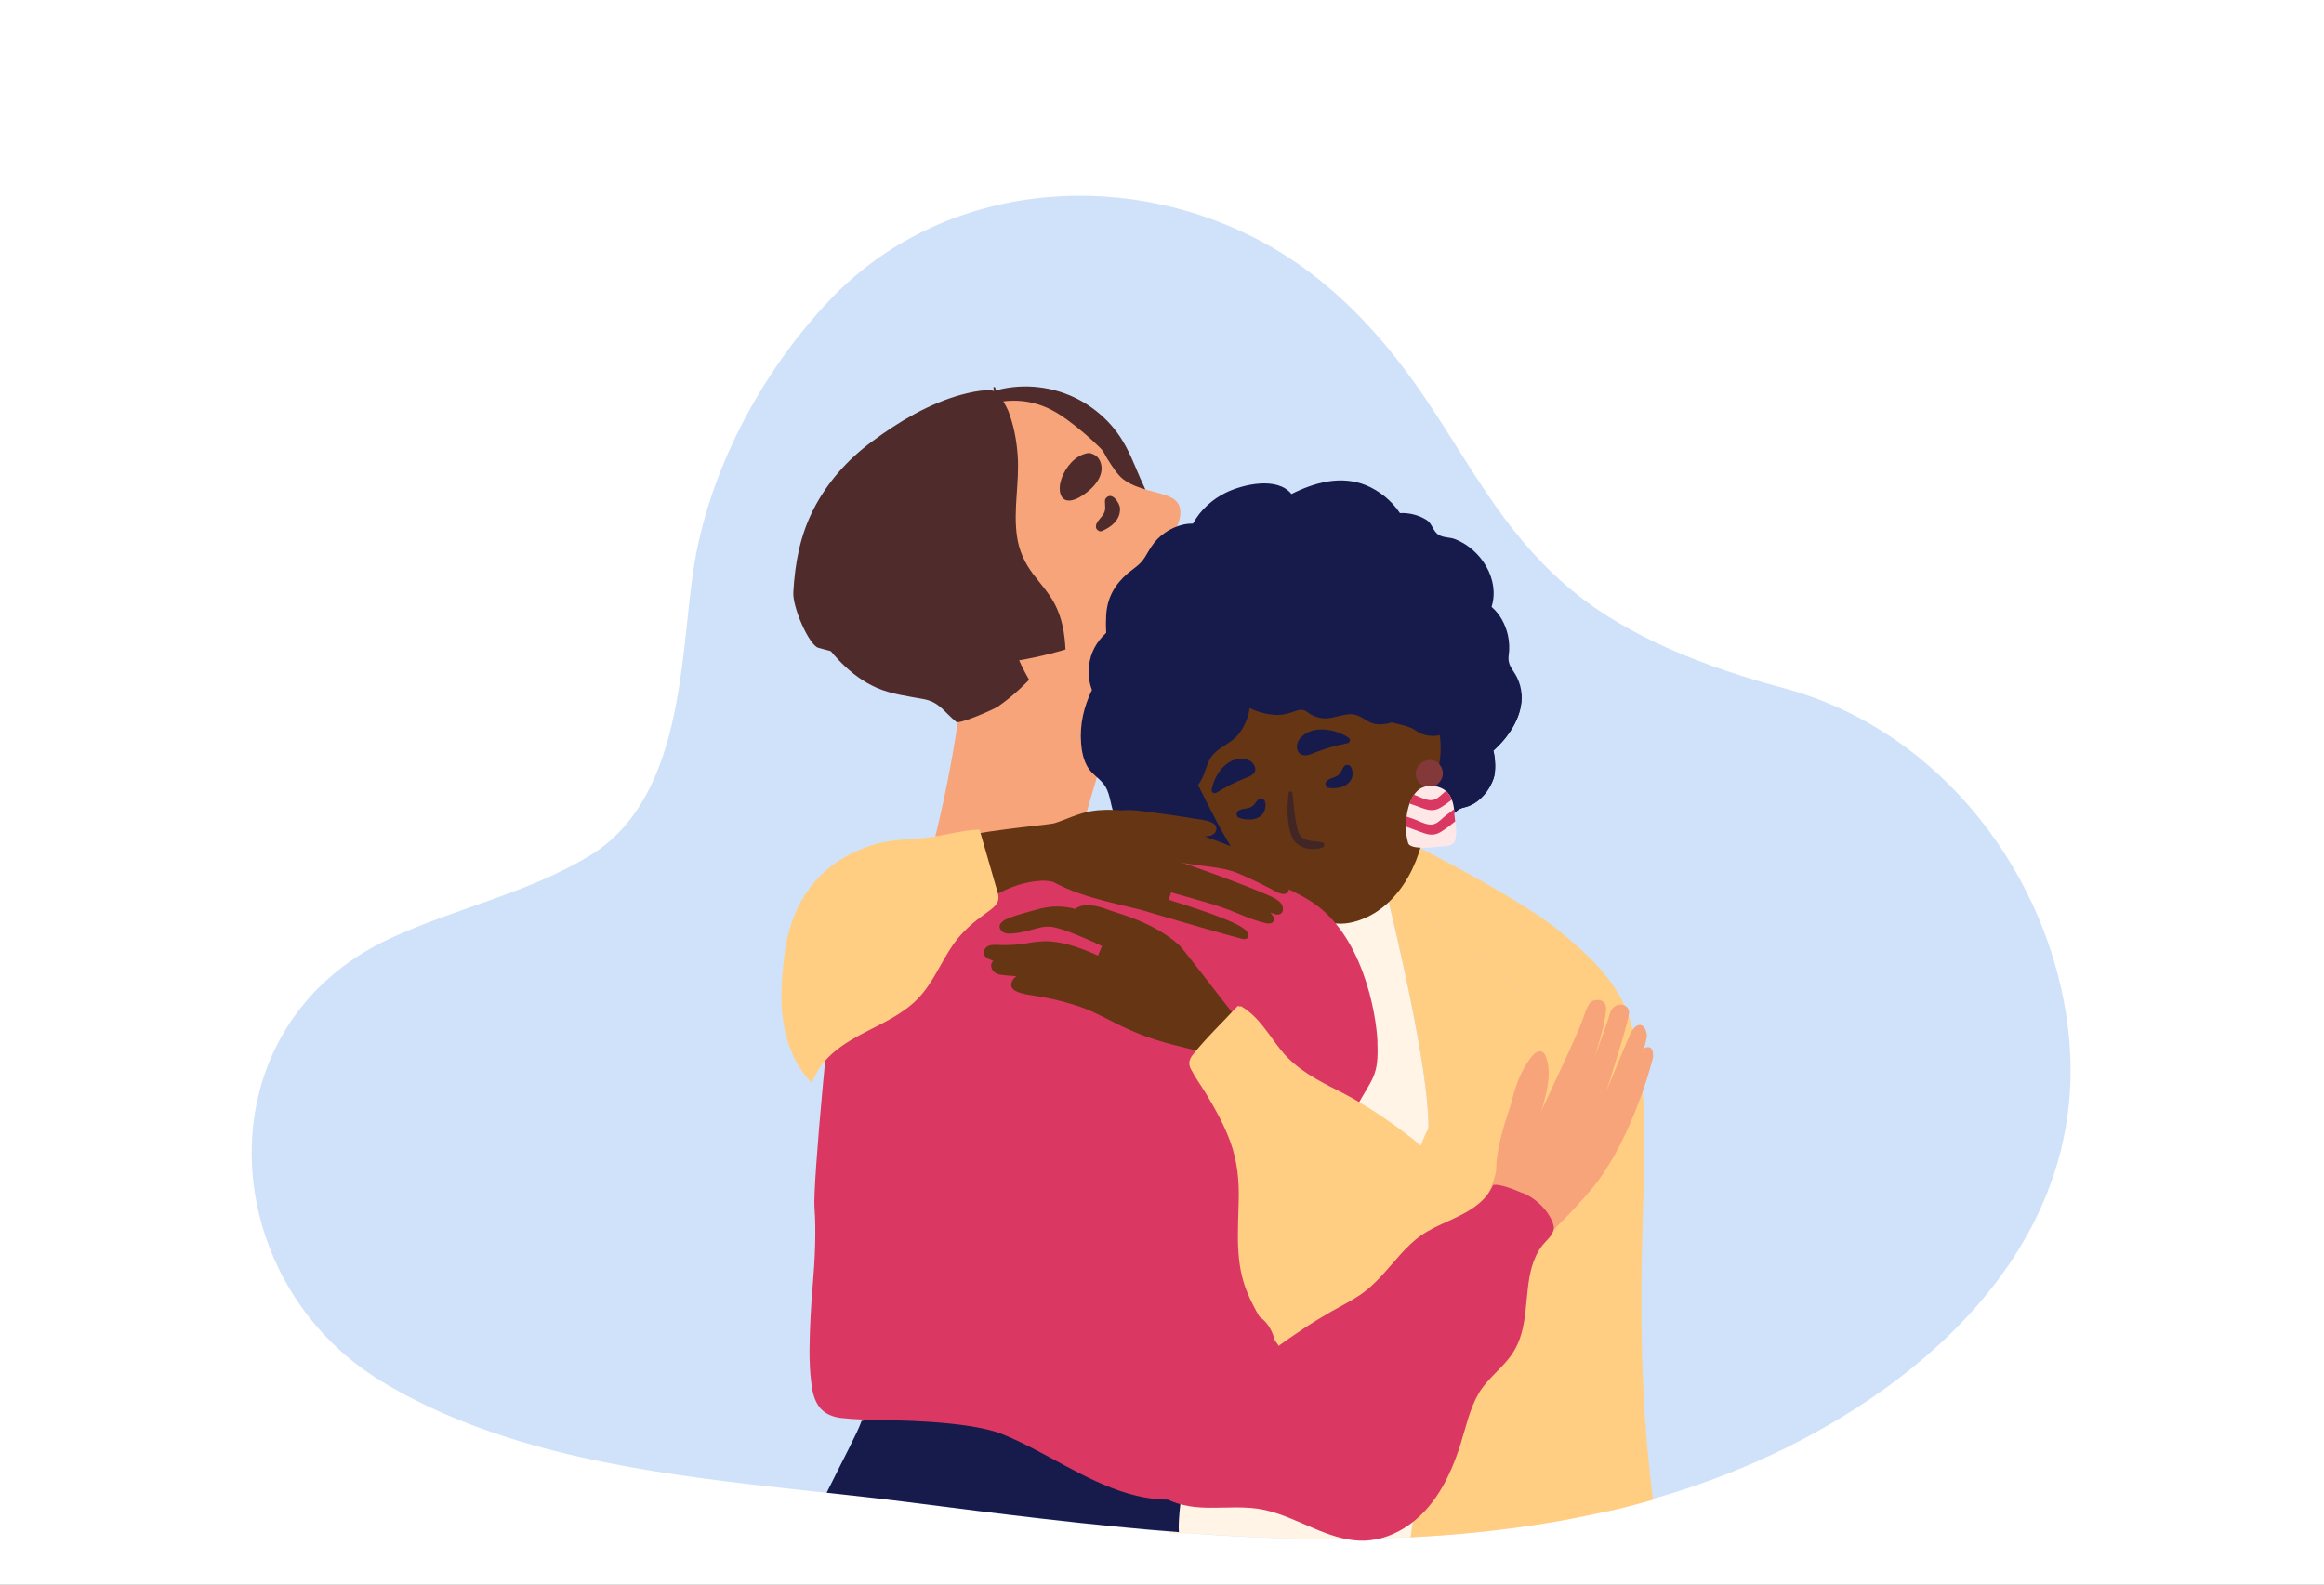
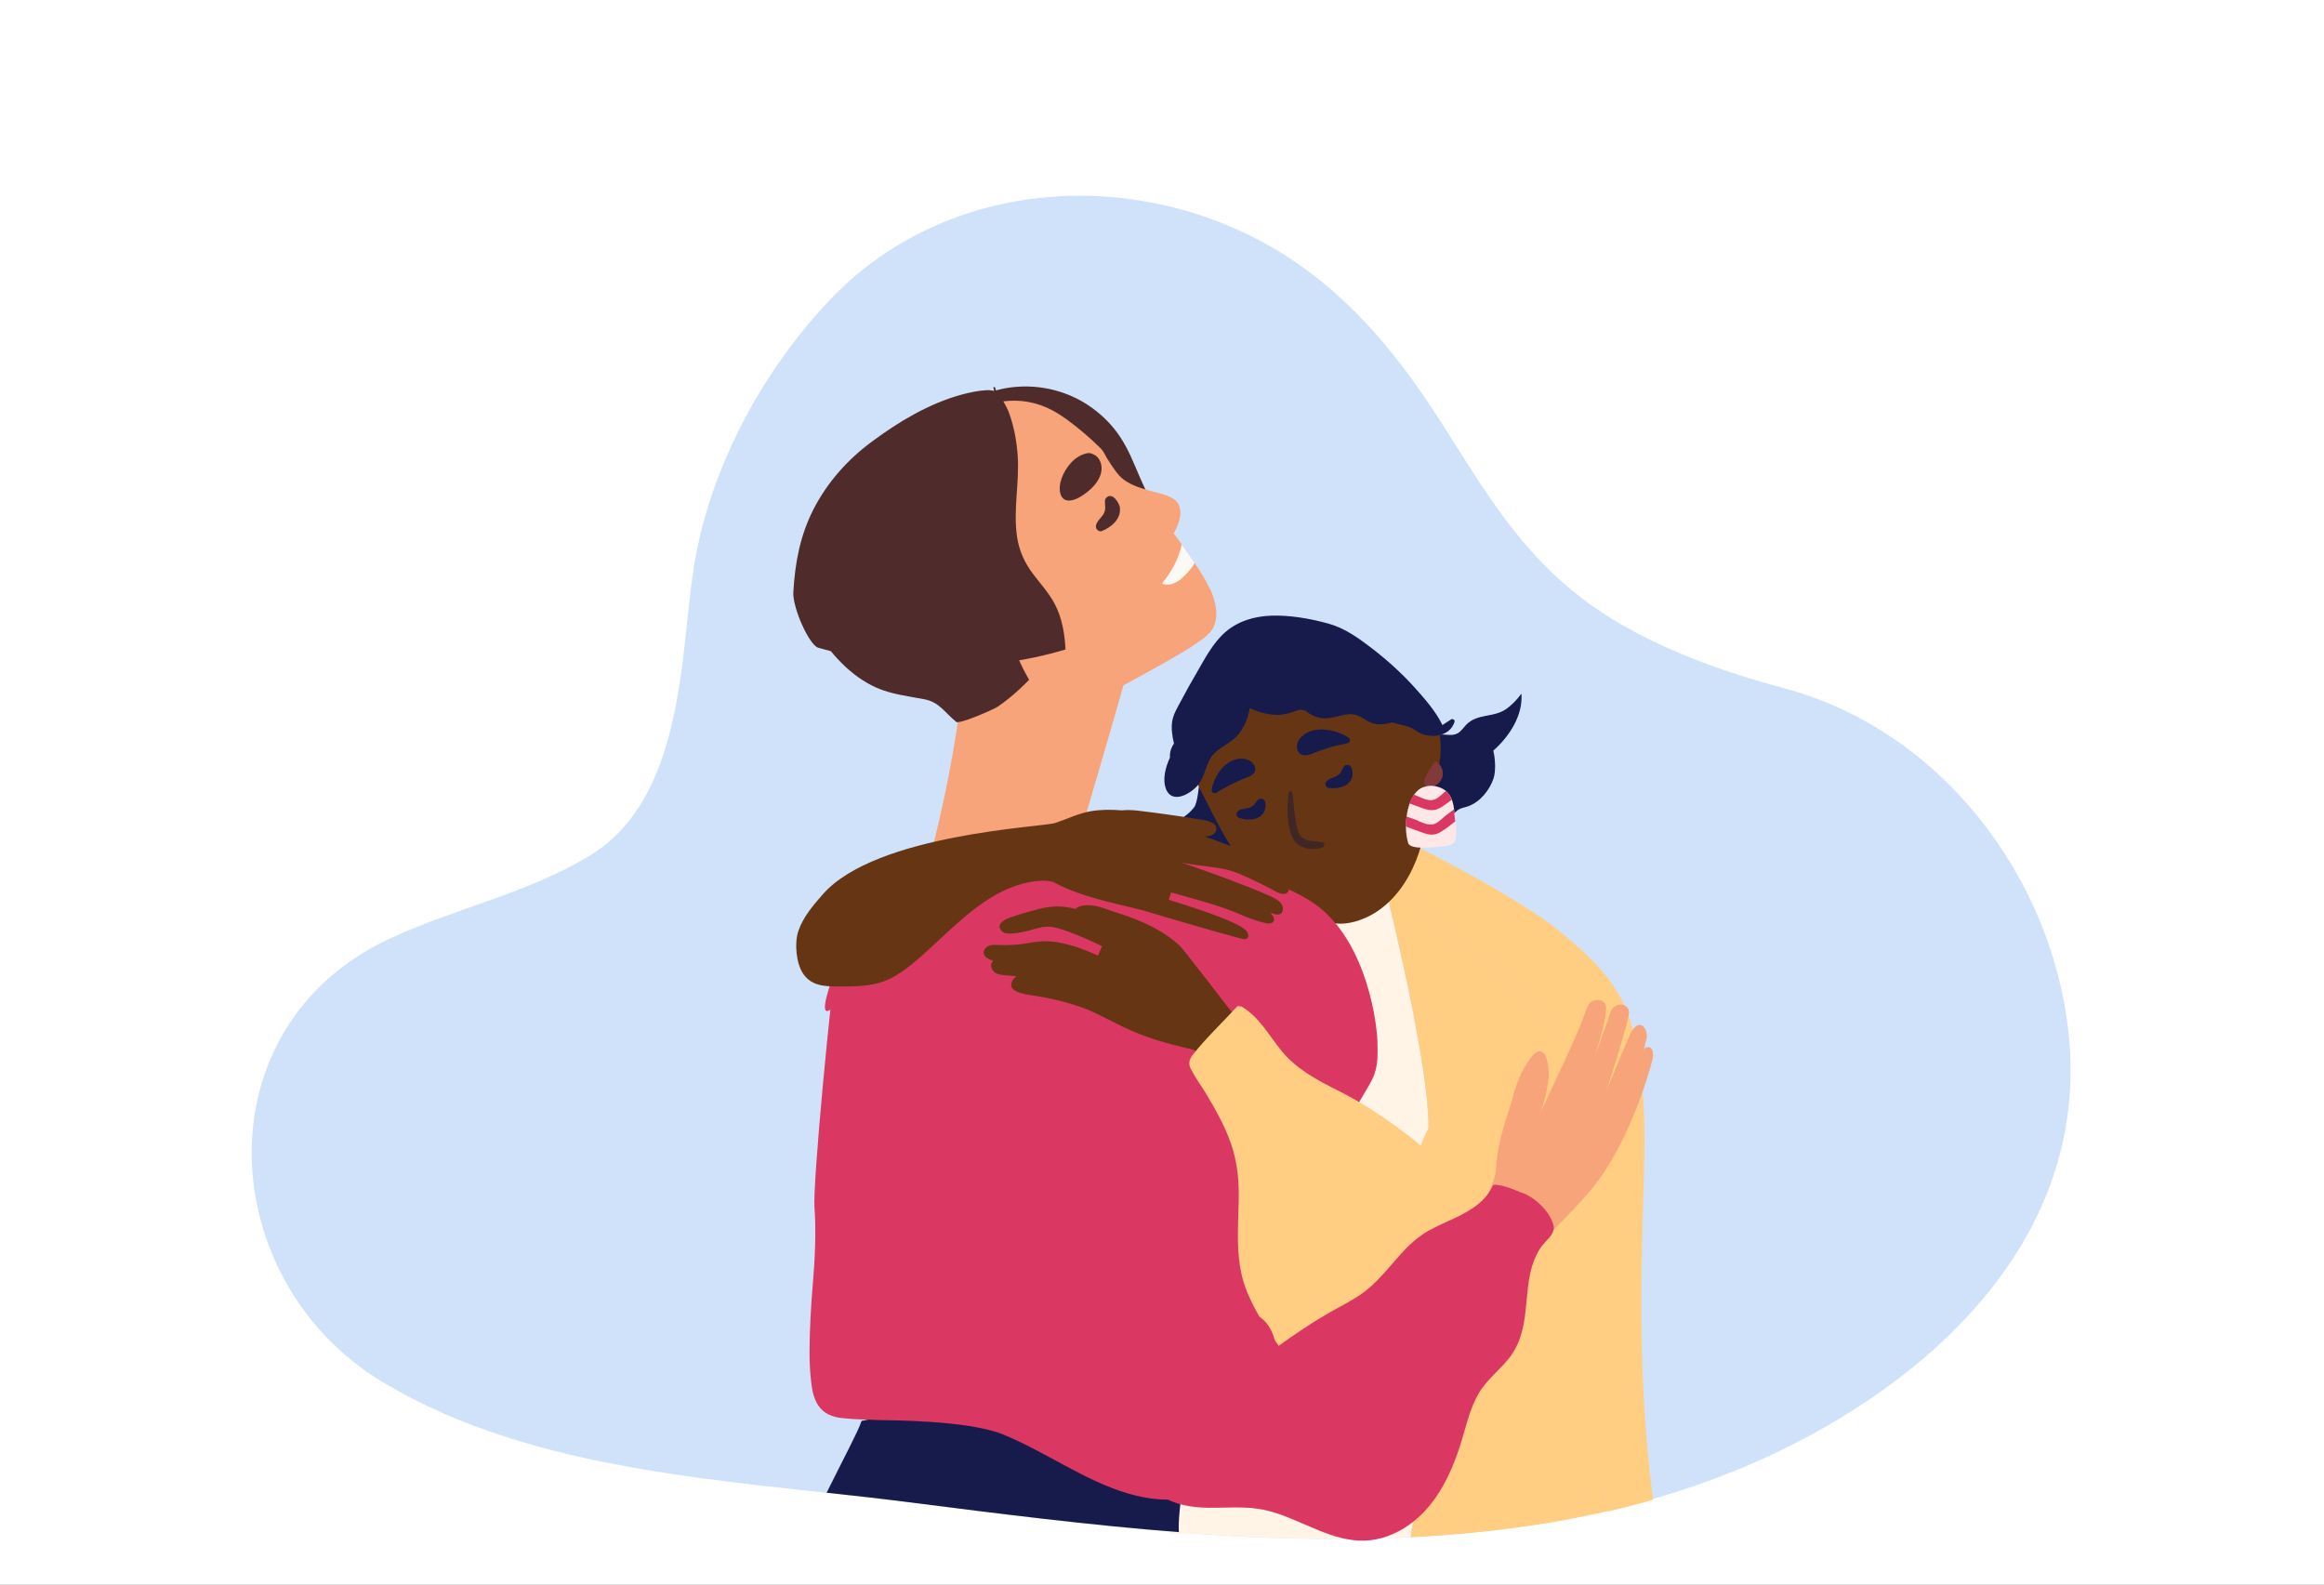
<svg xmlns="http://www.w3.org/2000/svg" width="704" height="480" viewBox="0 0 704 480" fill="none">
  <rect x="0" y="0" width="704" height="480" fill="#808080" stroke="none" />
  <g clip-path="url(#clip0_2_2647)">
    <rect width="704" height="480" fill="white" />
    <path d="M549.481 434.176C538.391 440.27 526.926 445.303 515.186 449.445C479.899 461.873 442.011 466.187 404.157 466.187C396.011 466.187 387.899 465.981 379.788 465.639C376.194 465.468 372.566 465.297 368.972 465.057C366.747 464.92 364.557 464.783 362.332 464.612C332.932 462.523 303.703 458.723 274.474 454.992C274.371 454.992 274.303 454.992 274.2 454.957C254.178 452.424 233.129 450.575 212.183 447.734C192.366 445.029 172.651 441.468 153.998 435.511C140.582 431.266 127.713 425.788 115.768 418.565C64.805 387.753 60.492 310.893 118.335 284.189C138.117 275.048 159.919 270.564 178.641 259.197C206.809 242.045 206.056 200.141 209.958 173.265C214.305 143.378 230.254 113.113 251.371 90.86C284.673 55.803 338.477 50.256 381.259 72.681C403.13 84.15 419.285 101.987 432.564 121.843C445.878 141.734 455.325 160.53 473.704 176.723C492.049 192.951 517.376 202.297 540.376 208.46C588.43 221.332 621.355 265.942 626.558 312.297C632.684 366.698 596.473 408.362 549.481 434.176Z" fill="#D0E2FA" />
    <path d="M363.039 464.613C365.229 464.784 367.453 464.921 369.677 465.058C373.269 465.297 376.861 465.468 380.488 465.639C388.596 466.016 396.704 466.187 404.847 466.187C412.339 466.187 419.831 465.947 427.324 465.605C429.479 448.436 437.519 431.369 435.706 413.687C433.243 389.404 432.969 364.95 432.695 340.564C432.524 323.189 423.458 284.336 418.292 263.439C416.171 261.558 413.981 259.779 411.963 257.761C411.963 257.761 411.963 257.693 411.997 257.659C412.1 257.419 411.792 257.283 411.655 257.454C411.278 257.077 410.902 256.701 410.526 256.325C410.321 256.12 410.013 256.462 410.218 256.667C410.628 257.077 411.039 257.488 411.45 257.898C410.355 260.634 408.336 262.652 406.66 264.944C404.812 267.475 357.668 289.979 352.81 293.605C343.265 300.787 366.05 308.243 360.713 320.111C355.342 332.082 354.965 346.275 354.315 359.375C353.563 374.8 353.563 390.259 354.384 405.684C354.794 413.379 355.41 421.075 356.231 428.736C356.437 430.617 356.847 435.302 357.326 441.254C357.976 441.459 358.592 441.63 359.276 441.835C359.345 441.835 358.695 445.631 358.079 450.18C358.455 454.797 353.973 459.962 354.384 464.613C355.615 464.716 361.808 464.545 363.039 464.613Z" fill="#FFF4E5" />
    <path d="M498.133 350.782C498.303 336.957 497.791 321.763 493.626 308.554C490.04 297.09 480.821 288.911 471.534 281.349C462.896 274.299 435.854 258.968 414.718 249.523C414.718 249.523 416.187 255.033 418.269 263.485C419.225 264.341 420.147 265.196 421.001 266.155C424.074 269.474 433.395 278.816 433.395 278.816C433.395 278.816 463.305 301.162 468.291 306.603C469.895 308.349 471.329 310.094 472.354 311.634C475.529 316.459 477.953 321.695 479.729 327.239C480.548 329.189 481.299 331.208 481.982 333.227C482.085 333.501 482.187 333.775 482.29 334.083C482.29 334.151 482.29 334.22 482.324 334.288C483.246 337.128 483.997 340.037 484.611 342.98C486.421 351.741 486.933 360.706 486.831 369.672C487.241 373.676 487.616 377.714 487.958 381.718C488.265 385.585 488.606 389.589 487.753 393.421C487.309 395.441 486.455 397.323 485.192 398.76C484.441 409.334 483.826 419.908 484.509 430.483C484.85 435.821 485.841 446.19 486.797 457.893C491.474 456.832 496.152 455.635 500.762 454.3C495.094 411.73 497.859 370.494 498.098 350.817L498.133 350.782Z" fill="#FFCE83" />
    <path d="M435.68 413.754C437.489 431.435 429.436 448.5 427.32 465.668C447.418 464.677 467.378 462.248 486.827 457.803C485.838 446.106 484.848 435.744 484.541 430.409C483.893 419.842 484.473 409.274 485.224 398.707C486.486 397.27 487.339 395.389 487.783 393.372C488.636 389.541 488.295 385.54 487.987 381.676C487.68 377.674 487.305 373.639 486.862 369.638C486.964 360.678 486.452 351.717 484.644 342.962C484.029 340.021 483.279 337.114 482.358 334.276C482.358 334.208 482.358 334.139 482.323 334.071C482.221 333.797 482.119 333.524 482.016 333.216C481.334 331.198 480.583 329.18 479.764 327.231C477.99 321.691 475.567 316.458 472.394 311.636C471.371 310.097 469.903 308.353 468.334 306.609C463.352 301.171 433.462 278.839 433.462 278.839C433.462 278.839 424.147 269.503 421.076 266.186C420.189 265.228 419.268 264.373 418.347 263.518C423.533 284.414 432.541 323.264 432.712 340.637C432.95 365.021 433.223 389.473 435.714 413.754H435.68Z" fill="#FFCE83" />
    <path d="M358.22 450.3C357.946 447.162 357.706 444.161 357.466 441.398C303.474 424.754 277.197 426.63 261.267 430.382C261.232 430.382 261.164 430.382 261.13 430.382C261.13 430.382 261.095 430.382 261.061 430.382C261.061 430.382 261.027 430.382 260.993 430.416C260.993 430.416 260.993 430.484 260.958 430.518C259.862 433.792 255.614 441.637 250.407 452.176C258.697 453.063 266.954 453.984 274.97 455.007C275.073 455.007 275.142 455.007 275.244 455.041C302.48 458.52 329.751 461.965 357.124 464.113C356.85 461.248 357.535 455.28 358.22 450.232V450.3Z" fill="#171B4B" />
    <path d="M307.846 189.72C307.196 189.343 306.546 188.933 305.93 188.488C305.69 188.317 305.416 188.146 305.245 187.906C304.869 187.495 304.698 187.701 305.314 187.598C305.382 187.598 305.416 187.598 305.485 187.53C305.656 187.632 305.827 187.701 306.032 187.803C306.546 188.522 307.196 189.172 307.881 189.72H307.846Z" fill="#F8A47B" />
    <path d="M388.62 271.203C388.893 272.264 389.92 272.641 390.878 272.812C397.416 273.907 403.371 269.116 407.923 265.043C410.216 263.024 412.749 260.765 413.981 257.925C414.7 256.317 414.973 254.537 415.179 252.792C415.35 251.32 415.658 249.814 415.418 249.609C412.406 247.042 413.194 245.468 410.764 242.388C410.182 241.635 409.566 240.882 408.95 240.129C408.539 239.65 408.06 239.068 407.41 238.966C406.109 238.726 405.116 240.54 404.466 241.361C402.378 243.997 400.77 246.837 399.127 249.746C397.416 252.757 394.78 255.085 393.035 258.096C391.392 260.971 390.228 264.085 389.304 267.268C388.962 268.431 388.277 269.971 388.62 271.203Z" fill="#FCF8F4" />
    <path d="M342.62 198.857C342.004 197.18 331.531 199.918 330.162 199.884C327.424 199.781 324.686 199.747 321.982 199.781C315.958 199.815 314.144 201.116 308.12 201.663C303.192 202.108 297.75 203.443 292.821 202.314C292.821 202.04 292.89 201.8 292.89 201.527C292.924 201.15 292.376 201.116 292.342 201.492C292.342 201.732 292.274 201.937 292.274 202.177C291.863 202.074 291.452 201.937 291.042 201.8C290.699 201.663 290.528 202.211 290.87 202.348C291.315 202.519 291.76 202.656 292.205 202.759C290.289 220.691 287.106 238.487 282.69 255.974C281.424 260.971 280.055 265.967 278.583 270.929C278.549 271.101 278.652 271.306 278.823 271.306C289.604 271.511 296.175 269.903 306.854 268.465C308.189 268.294 309.524 268.123 310.858 267.884C311.577 267.747 321.776 269.013 322.29 268.465C322.94 267.781 342.894 199.507 342.654 198.891L342.62 198.857Z" fill="#F8A47B" />
    <path d="M332.42 151.083C329.854 146.189 327.15 141.398 325.61 136.059C324.857 133.527 324.343 130.96 324.001 128.325C324.001 128.325 324.035 128.325 324.069 128.359C324.377 128.565 324.685 128.085 324.377 127.88C320.578 125.177 316.095 123.842 311.577 123.055C306.751 122.233 301.823 122.028 296.962 122.405C287.174 123.192 277.556 126.443 269.342 131.85C254.83 141.398 245.008 157.722 243.365 175.004C242.851 180.411 243.775 185.237 246.548 189.925C248.909 193.861 251.716 197.625 254.967 200.876C258.013 203.922 261.539 206.557 265.475 208.303C270.027 210.322 275.024 210.869 279.85 211.793C284.538 212.649 285.908 215.592 289.672 218.672C290.631 219.459 301.001 214.907 302.267 214.052C311.919 207.413 318.08 198.481 325.781 189.925C332.112 182.91 337.623 174.799 337.041 164.943C336.767 159.946 334.714 155.395 332.42 151.049V151.083Z" fill="#4F2C2B" />
    <path d="M297.613 120.214C298.811 119.735 300.008 119.324 301.241 118.982C301.549 120.933 301.241 122.918 301.035 124.903C300.796 127.23 300.898 129.489 301.309 131.781C302.233 136.812 303.465 141.809 304.389 146.873C306.272 157.209 307.744 167.612 309.626 177.913C310.174 180.89 310.755 183.834 311.406 186.777C312.569 185.99 313.767 185.202 314.965 184.45C328.039 176.065 343.27 171.582 358.5 168.16C358.295 167.681 358.056 167.202 357.85 166.757C355.797 162.479 353.093 158.646 350.526 154.71C347.788 150.501 345.871 145.984 343.92 141.364C342.209 137.257 340.292 133.287 337.452 129.797C334.919 126.682 331.804 124.013 328.348 121.925C320.955 117.511 312.056 116.039 303.636 117.784C302.986 117.921 302.336 118.092 301.686 118.264C301.617 117.99 301.549 117.716 301.48 117.442C301.377 117.1 300.83 117.203 300.933 117.545C301.035 117.819 301.104 118.127 301.138 118.4C299.872 118.777 298.605 119.188 297.373 119.701C297.031 119.838 297.305 120.351 297.613 120.214Z" fill="#4F2C2B" />
    <path d="M366.441 178.255C365.175 175.552 363.566 173.019 361.889 170.555C361.102 169.392 360.314 168.262 359.527 167.133C359.014 166.38 358.501 165.662 357.987 164.909C355.865 161.931 353.675 158.988 351.45 156.148C347.822 151.528 341.798 148.277 337.828 143.965C335.638 141.603 335.638 138.01 333.345 135.751C330.435 132.842 326.636 129.591 323.248 127.127C320.133 124.903 317.532 123.397 313.836 122.302C310.037 121.207 306.101 121.138 302.267 121.823C297.578 122.644 301.138 127.777 297.065 130.105C297.442 130.857 289.501 128.325 290.083 129.009C290.733 129.762 291.555 130.413 292.376 131.029C293.642 132.021 294.84 133.013 295.696 134.348C296.723 135.957 297.236 137.805 297.51 139.653C298.195 144.101 298.092 148.721 298.503 153.239C299.324 162.89 300.83 172.472 302.986 181.917C304.971 190.61 307.641 199.302 312.364 206.934C314.52 210.424 317.19 214.257 320.886 216.276C325.336 218.74 328.827 213.812 333.002 211.554C353.675 200.363 365.654 194.066 367.502 190.199C369.35 186.332 368.221 181.951 366.509 178.221L366.441 178.255Z" fill="#F8A47B" />
    <path d="M247.883 196.222C271.738 203.101 298.639 204.025 322.769 196.735C322.529 191.91 321.742 187.119 319.415 182.773C317.669 179.522 315.136 176.784 312.946 173.875C310.379 170.487 308.702 166.791 308.086 162.582C306.888 154.471 308.839 146.257 308.291 138.113C307.983 133.493 307.093 128.77 305.416 124.424C305.108 123.637 303.294 120.317 302.883 119.769C301.925 118.4 300.385 118.127 298.811 118.195C296.278 118.332 293.745 118.88 291.315 119.53C281.492 122.199 272.286 127.709 264.174 133.732C256.781 139.173 250.655 146.052 246.445 154.231C242.372 162.205 240.832 170.487 240.319 179.385C240.045 183.97 245.076 195.401 247.883 196.222Z" fill="#4F2C2B" />
    <path d="M339.265 153.958C339.505 157.414 336.562 159.741 333.687 160.905C333.447 161.007 333.139 160.905 332.968 160.87C332.352 160.562 331.975 160.22 331.975 159.467C331.975 158.098 333.652 156.798 334.268 155.737C335.09 154.266 334.713 153.513 334.713 152.007C334.713 151.528 334.748 151.151 335.09 150.809C336.938 148.858 339.163 152.418 339.3 153.992L339.265 153.958Z" fill="#4F2C2B" />
    <path d="M331.359 137.702C330.401 137.257 329.888 136.949 327.971 137.702C324.651 138.934 321.947 142.869 321.228 146.155C320.886 147.661 320.818 149.954 322.153 151.083C323.453 152.178 325.575 151.425 326.876 150.706C330.024 148.961 333.96 145.436 333.687 141.501C333.584 139.961 332.831 138.386 331.394 137.702H331.359Z" fill="#4F2C2B" />
    <path d="M357.269 153.341C356.276 150.467 352.408 149.782 349.842 149.064C346.487 148.14 342.996 147.284 340.19 145.128C338.547 143.862 336.801 141.124 335.706 139.379C331.223 132.329 325.781 130.789 322.564 128.565C322.255 128.359 327.903 132.295 328.861 133.013C329.58 133.561 332.113 136.367 332.523 137.36C333.824 140.577 335.193 143.725 337.452 146.429C338.65 147.9 339.95 149.235 340.977 150.843C342.072 152.52 343.065 154.231 344.16 155.908C346.008 158.612 348.028 161.726 350.492 163.916C351.211 164.566 352.203 165.114 353.161 164.738C354.325 164.258 355.044 162.547 355.591 161.555C356.824 159.228 358.193 156.045 357.269 153.376V153.341Z" fill="#F8A47B" />
    <path d="M359.527 167.133C359.014 166.38 358.501 165.662 357.987 164.909C357.029 169.186 355.01 173.156 352.135 176.51C352.032 176.647 352.135 176.886 352.272 176.921C355.865 177.879 358.603 174.867 360.657 172.335C361.17 171.719 361.615 171.171 361.889 170.521C361.102 169.358 360.315 168.228 359.527 167.099V167.133Z" fill="#FCF8F4" />
-     <path d="M460.904 210.082C460.767 208.474 460.357 206.865 459.569 205.257C458.303 202.656 456.592 201.629 457.037 198.412C457.311 196.427 457.208 194.443 456.797 192.492C456.078 189.207 454.401 186.024 451.834 183.834C454.436 175.552 448.686 166.414 440.814 163.334C439.274 162.718 437.323 162.924 435.851 162.034C434.071 161.007 433.934 158.646 432.155 157.517C429.93 156.079 426.918 155.258 424.077 155.429C421.579 151.63 417.711 148.585 413.775 146.976C406.177 143.93 398.237 146.121 391.22 149.645C386.942 144.307 376.606 146.668 371.335 149.235C367.297 151.186 363.566 154.539 361.375 158.612C358.398 158.543 355.42 159.638 352.887 161.384C351.245 162.513 349.841 163.95 348.746 165.627C347.411 167.612 346.829 169.323 344.947 171.034C343.92 171.958 342.722 172.746 341.661 173.635C337.657 177.092 335.398 181.062 335.09 186.366C334.987 188.077 334.987 189.891 335.09 191.705C332.249 194.306 330.298 197.625 329.888 201.766C329.648 204.127 329.888 206.728 330.778 208.987C328.347 214.052 327.047 219.322 327.492 225.14C327.663 227.536 328.176 230 329.34 232.121C330.743 234.688 333.447 235.886 334.885 238.316C336.493 241.019 336.391 244.51 337.862 247.384C339.026 249.643 340.703 251.731 342.688 253.305C344.536 254.776 346.693 255.872 348.951 256.488C349.807 256.727 350.663 256.898 351.518 256.967C352.682 260.868 355.694 264.119 360.006 265.522C361.957 266.173 363.669 266.001 365.654 266.241C368.255 266.549 370.48 267.952 373.046 268.192C376.572 268.534 379.584 266.857 382.219 264.701C382.561 264.838 382.869 264.975 383.212 265.146C385.299 266.036 387.25 266.925 389.92 266.617C394.164 266.104 397.689 263.606 401.694 262.374C404.192 261.621 406.827 261.347 409.36 260.629C411.824 259.944 414.118 258.678 416.65 258.267C421.134 257.514 425.138 257.514 429.416 255.598C430.82 254.982 432.189 254.263 433.489 253.442C434.79 252.62 436.056 251.696 437.186 250.636C439 248.959 439.992 246.084 442.285 244.989C443.073 244.612 443.962 244.51 444.784 244.202C448.515 242.833 451.253 239.274 452.45 235.817C453.238 233.49 452.964 229.52 452.382 227.364C457.345 222.984 461.452 216.55 460.904 210.048V210.082Z" fill="#171B4B" />
    <path d="M460.904 210.082C459.535 211.964 457.961 213.607 456.113 214.873C452.279 217.44 447.522 216.071 444.133 219.562C443.346 220.383 442.593 221.547 441.567 222.128C439.821 223.087 437.904 222.334 436.09 222.539C434.311 222.744 433.284 223.6 432.086 224.866C429.177 228.015 425.891 231.471 426.302 236.023C426.507 238.35 427.465 240.506 428.39 242.662C429.382 244.955 429.861 247.282 430.649 249.643C431.196 251.286 432.223 252.552 433.455 253.476C434.756 252.655 436.022 251.731 437.151 250.67C438.965 248.993 439.958 246.118 442.251 245.023C443.038 244.647 443.928 244.544 444.75 244.236C448.48 242.867 451.218 239.308 452.416 235.852C453.203 233.524 452.93 229.555 452.348 227.399C457.31 223.018 461.418 216.584 460.87 210.082H460.904Z" fill="#171B4B" />
    <path d="M381.911 256.351C379.584 249.198 373.902 243.517 367.468 239.787C367.57 237.905 367.16 236.057 366.236 234.277C365.962 233.764 365.072 234.072 365.175 234.62C365.311 235.372 365.38 236.125 365.414 236.844C363.771 233.696 363.189 238.144 363.189 238.144C363.189 238.144 362.71 243.312 361.752 244.51C359.904 246.871 358.637 247.282 356.481 249.096C354.359 250.875 353.504 253.579 351.176 255.221C350.457 255.735 349.704 256.111 348.917 256.419C349.773 256.659 350.629 256.83 351.484 256.898C352.648 260.8 355.66 264.051 359.972 265.454C361.923 266.104 363.634 265.933 365.619 266.173C368.221 266.481 370.445 267.884 373.012 268.123C376.538 268.465 379.549 266.789 382.185 264.632C382.527 264.769 382.835 264.906 383.177 265.077C383.314 261.997 382.732 258.849 381.911 256.282V256.351ZM365.38 238.932C365.003 239.068 365.311 238.384 365.448 237.734C365.448 238.144 365.414 238.555 365.38 238.932Z" fill="#171B4B" />
    <path d="M379.72 253.921C376.708 252.381 372.943 255.427 373.868 258.746C374.381 260.629 376.4 261.963 378.351 261.689C380.302 261.45 381.911 259.636 381.945 257.685C381.979 256.317 381.26 254.913 380.131 254.16C379.994 254.058 379.857 253.989 379.72 253.921Z" fill="#833839" />
    <path d="M385.71 272.093C385.607 271.272 385.504 270.485 385.436 269.732C385.436 269.561 385.402 269.389 385.402 269.253C385.402 269.013 385.367 268.739 385.333 268.5C385.23 267.473 385.025 266.481 384.683 265.591C384.306 264.598 383.759 263.709 382.937 262.956C382.492 262.579 381.979 262.237 381.397 261.997C379.036 260.936 375.989 261.073 374.107 262.99C373.799 263.298 373.491 263.674 373.217 264.051C372.669 264.838 372.259 265.728 371.882 266.686C371.437 267.918 371.129 269.287 370.958 270.656C370.821 271.648 370.753 272.675 370.753 273.667C370.753 275.515 370.992 277.261 371.437 278.698C372.122 280.888 379.823 279.896 381.26 279.725C382.835 279.553 385.196 279.656 385.675 277.774C386.155 276.029 385.983 274.009 385.744 272.093H385.71Z" fill="#FDE8E7" />
    <path d="M384.648 265.557C383.587 266.378 382.526 267.165 381.397 267.849C379.241 269.184 377.598 268.773 375.305 267.952C374.21 267.541 373.012 267.131 371.814 266.686C372.19 265.728 372.635 264.804 373.149 264.051C373.149 264.051 373.183 264.051 373.217 264.051C375.271 264.769 377.53 266.344 379.686 265.385C380.781 264.906 381.808 263.743 382.732 263.024C382.766 263.024 382.834 262.956 382.869 262.921C383.69 263.64 384.238 264.564 384.614 265.557H384.648Z" fill="#DA3862" />
    <path d="M385.71 272.093C384.306 273.222 382.869 274.352 381.363 275.276C379.207 276.61 377.564 276.2 375.271 275.344C373.833 274.797 372.259 274.283 370.719 273.667C370.719 272.675 370.753 271.648 370.924 270.656C371.677 270.895 372.464 271.203 373.217 271.443C375.271 272.161 377.53 273.736 379.686 272.777C380.781 272.298 381.808 271.135 382.732 270.416C383.588 269.766 384.443 269.116 385.299 268.465C385.299 268.705 385.367 268.979 385.367 269.218C385.367 269.355 385.402 269.526 385.402 269.697C385.47 270.45 385.573 271.237 385.675 272.059L385.71 272.093Z" fill="#DA3862" />
    <path d="M432.668 214.976C429.827 212.717 423.495 212.649 422.092 217.029C420.107 223.326 425.138 231.334 427.26 237.015C427.26 237.015 427.26 237.049 427.294 237.084C427.157 237.152 427.02 237.255 426.918 237.323C426.507 237.597 426.61 238.384 427.123 238.452C431.504 239 434.345 237.152 435.543 233.285C437.117 228.152 436.775 218.261 432.633 214.976H432.668Z" fill="#663614" />
    <path d="M431.881 240.095C430.956 230.581 427.431 221.512 424.864 212.307C421.51 200.089 408.162 192.081 394.369 190.199C386.702 189.172 379.583 190.37 374.107 195.709C367.433 202.211 361.546 206.078 359.014 215.044C356.549 223.737 359.595 231.197 363.463 238.863C370.171 252.073 377.119 267.37 390.809 274.215C399.229 278.424 403.747 281.504 411.756 278.766C424.83 274.283 431.744 258.712 432.017 245.913C432.052 243.962 431.983 242.012 431.778 240.129L431.881 240.095Z" fill="#663614" />
    <path d="M408.71 223.634C408.71 223.634 408.539 223.497 408.47 223.429C404.706 220.896 397.655 219.459 394.061 223.395C393.479 224.011 393.034 224.798 392.898 225.653C392.761 226.509 392.966 227.467 393.514 228.083C394.061 228.665 394.917 228.87 395.704 228.802C396.491 228.733 397.244 228.391 397.963 228.117C401.112 226.851 404.329 225.893 407.615 225.277C407.957 225.208 408.299 225.14 408.607 224.935C408.881 224.695 409.086 224.284 408.915 223.942C408.881 223.84 408.813 223.771 408.744 223.703L408.71 223.634Z" fill="#171B4B" />
    <path d="M367.057 239.479C367.057 239.479 367.057 239.274 367.057 239.171C367.775 234.928 371.438 229.384 376.606 229.828C377.427 229.897 378.283 230.171 378.967 230.684C379.652 231.197 380.199 232.019 380.268 232.806C380.405 234.928 377.701 235.441 376.263 236.091C373.731 237.186 371.232 238.418 368.905 239.89C368.631 240.061 368.357 240.232 368.015 240.266C367.673 240.266 367.228 240.095 367.091 239.753C367.057 239.65 367.022 239.548 367.022 239.445L367.057 239.479Z" fill="#171B4B" />
    <path d="M439.547 217.953C438.623 218.501 437.802 219.117 436.946 219.63C434.927 215.455 431.607 211.691 428.527 208.268C424.659 203.956 420.312 200.055 415.726 196.496C411.585 193.313 407.409 190.267 402.275 188.864C396.765 187.359 390.741 186.298 385.025 186.503C380.028 186.674 374.963 188.146 371.164 191.499C367.399 194.785 364.935 199.576 362.471 203.854C360.862 206.591 359.322 209.329 357.85 212.135C356.789 214.155 355.42 216.276 355.078 218.569C354.77 220.623 355.078 222.916 355.625 225.243C354.77 226.475 354.256 228.015 354.427 229.452C352.956 232.566 352.203 236.057 353.093 238.692C354.907 244.099 361.307 240.232 363.36 237.186C365.14 234.585 365.448 230.855 367.502 228.562C369.726 226.064 373.081 225.106 375.271 222.3C377.051 219.972 378.18 217.269 378.557 214.463C380.371 215.455 382.595 216.037 384.444 216.345C387.25 216.824 389.304 216.482 391.939 215.558C393.274 215.079 394.061 214.771 395.293 215.25C395.738 215.421 396.252 215.9 396.662 216.174C397.963 216.961 399.195 217.406 400.701 217.577C403.952 217.953 407.58 215.66 410.695 216.55C413.125 217.235 414.46 219.185 417.232 219.391C418.635 219.493 420.141 219.288 421.681 218.843C424.111 219.562 426.781 219.801 428.937 221.341C432.565 223.976 439.137 223.463 440.608 218.672C440.814 218.022 439.992 217.645 439.513 217.919L439.547 217.953Z" fill="#171B4B" />
    <path d="M400.667 255.187C397.415 254.469 394.061 255.358 393.034 251.149C392.179 247.59 391.905 243.894 391.562 240.266C391.494 239.616 390.467 239.479 390.365 240.198C389.817 244.339 389.68 250.567 391.836 254.332C393.445 257.138 397.929 257.822 400.701 256.659C401.385 256.385 401.351 255.358 400.598 255.187H400.667Z" fill="#412625" />
-     <path d="M434.858 230.616C431.846 229.076 428.081 232.121 429.005 235.441C429.519 237.323 431.538 238.658 433.489 238.384C435.44 238.144 437.048 236.331 437.083 234.38C437.117 233.011 436.398 231.608 435.269 230.855C435.132 230.752 434.995 230.684 434.858 230.616Z" fill="#833839" />
+     <path d="M434.858 230.616C429.519 237.323 431.538 238.658 433.489 238.384C435.44 238.144 437.048 236.331 437.083 234.38C437.117 233.011 436.398 231.608 435.269 230.855C435.132 230.752 434.995 230.684 434.858 230.616Z" fill="#833839" />
    <path d="M440.847 248.788C440.744 247.966 440.642 247.179 440.573 246.426C440.573 246.255 440.539 246.084 440.539 245.947C440.539 245.708 440.505 245.434 440.471 245.194C440.368 244.168 440.163 243.175 439.82 242.285C439.444 241.293 438.896 240.403 438.075 239.65C437.63 239.274 437.117 238.932 436.535 238.692C434.173 237.631 431.127 237.768 429.245 239.684C428.937 239.992 428.628 240.369 428.355 240.745C427.807 241.532 427.396 242.422 427.02 243.38C426.575 244.612 426.267 245.981 426.096 247.35C425.959 248.343 425.89 249.369 425.89 250.362C425.89 252.21 426.13 253.955 426.575 255.392C427.259 257.583 434.96 256.59 436.398 256.419C437.972 256.248 440.334 256.351 440.813 254.468C441.292 252.723 441.121 250.704 440.881 248.788H440.847Z" fill="#FDE8E7" />
    <path d="M439.786 242.251C438.725 243.072 437.664 243.86 436.535 244.544C434.378 245.879 432.736 245.468 430.442 244.647C429.347 244.236 428.149 243.825 426.951 243.38C427.328 242.422 427.773 241.498 428.286 240.745C428.286 240.745 428.32 240.745 428.355 240.745C430.408 241.464 432.667 243.038 434.823 242.08C435.919 241.601 436.945 240.437 437.869 239.719C437.904 239.719 437.972 239.65 438.006 239.616C438.828 240.335 439.375 241.259 439.752 242.251H439.786Z" fill="#DA3862" />
    <path d="M440.847 248.788C439.444 249.917 438.007 251.046 436.501 251.97C434.344 253.305 432.702 252.894 430.408 252.039C428.971 251.491 427.396 250.978 425.856 250.362C425.856 249.369 425.891 248.343 426.062 247.35C426.815 247.59 427.602 247.898 428.355 248.137C430.408 248.856 432.667 250.43 434.823 249.472C435.919 248.993 436.946 247.829 437.87 247.111C438.725 246.46 439.581 245.81 440.437 245.16C440.437 245.4 440.505 245.673 440.505 245.913C440.505 246.05 440.539 246.221 440.539 246.392C440.608 247.145 440.71 247.932 440.813 248.753L440.847 248.788Z" fill="#DA3862" />
    <path d="M409.429 235.92C408.128 238.555 404.945 239.034 402.344 238.658C402.139 238.658 401.933 238.453 401.831 238.316C401.489 237.836 401.352 237.426 401.694 236.844C402.31 235.852 404.09 235.612 404.98 235.064C406.212 234.312 406.246 233.627 406.896 232.498C407.102 232.156 407.273 231.882 407.683 231.779C409.874 231.129 410.011 234.722 409.429 235.92Z" fill="#171B4B" />
    <path d="M382.681 246.352C380.903 248.691 377.687 248.555 375.205 247.69C375.003 247.651 374.841 247.41 374.766 247.256C374.521 246.72 374.465 246.291 374.912 245.785C375.706 244.928 377.499 245.032 378.476 244.664C379.829 244.16 379.993 243.494 380.847 242.51C381.114 242.213 381.334 241.977 381.757 241.954C384.031 241.733 383.481 245.287 382.681 246.352Z" fill="#171B4B" />
    <path d="M417.282 315.719C416.905 306.533 412.589 282.679 396.865 272.877C393.234 270.614 385.286 266.262 367.781 261.669C367.199 261.498 366.754 261.052 366.274 260.778C362.985 260.367 359.834 259.064 356.511 258.79C353.291 258.55 350.071 258.79 346.851 258.344C343.219 257.83 339.622 256.802 336.128 255.671C334.69 255.226 333.251 254.78 331.915 254.197C326.982 253.478 322.083 252.552 317.116 252.072C316.294 252.004 315.712 251.592 315.369 251.078C314.855 251.215 305.846 256.219 305.263 256.288C272.583 259.51 264.944 262.423 255.42 287.443C252.817 294.263 246.753 309.687 251.892 305.574L262.854 421.968C270.596 422.859 278.269 424.367 285.771 426.526C293.445 428.72 300.913 431.53 308.175 434.786C312.046 436.5 315.814 438.351 319.582 440.27C332.737 420.425 364.869 369.357 370.282 362.228C376.482 354.106 381.073 379.914 387.068 371.62C389.329 368.501 391.487 365.279 393.508 361.989C399.366 355.785 406.765 342.898 410.876 335.392C415.775 326.412 417.693 326.104 417.248 315.685L417.282 315.719Z" fill="#DA3862" />
    <path d="M401.022 343.136C396.608 336.363 391.133 330.241 385.452 324.461C373.441 312.284 360.541 300.347 345.724 292.07C331.729 284.272 316.604 279.654 301.65 277.499C294.088 276.405 286.594 275.926 279.168 275.96C271.606 276.028 263.907 276.473 257.2 279.073C256.516 279.346 255.831 279.654 255.147 279.962C255.215 279.38 255.284 278.833 255.352 278.252C255.352 277.944 254.873 277.807 254.839 278.115C254.77 278.833 254.668 279.517 254.599 280.235C253.949 280.543 253.299 280.885 252.683 281.262C252.409 281.433 252.752 281.877 253.025 281.706C253.504 281.433 253.983 281.159 254.497 280.92C251.417 302.639 246.147 359.074 246.729 365.881C247.277 372.551 246.832 382.162 246.25 388.626C245.702 394.92 245.258 402.65 245.223 409.046C245.223 412.124 245.326 415.271 245.702 418.383C245.976 420.846 246.387 423.514 247.892 425.771C249.603 428.336 252.375 429.294 255.078 429.568C258.979 430.012 262.88 430.012 266.781 430.183C268.218 430.252 292.822 430.115 303.601 434.424C316.57 439.658 328.409 448.516 341.755 452.415C348.154 454.297 354.861 455.015 360.746 453.271C363.005 452.621 365.332 451.629 365.982 449.2C366.7 446.43 365.537 443.078 367.214 440.684C368.035 439.521 369.301 438.734 370.464 437.879C371.662 437.024 372.791 436.135 373.921 435.211C376.008 433.535 377.958 431.722 379.738 429.704C383.365 425.566 385.863 420.675 386.787 414.929C387.95 407.677 387.232 399.947 387.916 392.594C388.258 388.934 388.806 385.377 389.593 381.888C390.482 381.717 391.372 381.546 392.228 381.375C395.307 380.725 398.353 379.973 401.125 378.673C403.862 377.407 406.292 375.56 407.797 372.961C409.269 370.396 409.713 367.283 409.474 364.102C408.926 356.92 405.265 349.497 401.09 343.101L401.022 343.136Z" fill="#DA3862" />
    <path d="M241.859 281.983C243.296 277.74 246.377 274.181 249.286 270.861C265.372 252.62 315.718 250.567 319.62 249.301C323.214 248.137 326.602 246.392 330.367 245.742C333.482 245.194 336.665 245.228 339.813 245.468C341.422 245.331 343.065 245.365 344.776 245.571C349.191 246.084 357.748 247.248 362.129 248.035C363.737 248.308 369.008 248.582 368.426 251.423C368.152 252.826 366.646 253.271 365.414 253.373C365.243 253.373 365.072 253.373 364.901 253.408C370.035 255.153 375.169 257.035 379.926 259.67C382.459 261.073 384.855 262.682 387.011 264.564C388.209 265.591 391.118 267.747 390.399 269.697C389.475 272.196 385.984 269.766 384.718 269.116C381.637 267.507 378.523 266.036 375.34 264.667C369.487 262.169 362.95 262.648 356.824 261.005C356.653 261.861 356.892 260.047 356.721 260.902C365.825 263.845 383.109 270.382 386.155 272.127C387.49 272.88 388.859 273.975 388.619 275.652C388.414 277.089 387.079 277.261 385.916 276.85C385.573 276.713 385.197 276.576 384.855 276.439C384.992 276.576 385.094 276.713 385.197 276.884C385.745 277.705 386.429 278.561 385.539 279.382C384.581 280.306 382.117 279.28 381.124 279.006C379.036 278.39 376.983 277.569 374.998 276.713C368.426 273.907 361.581 272.333 354.736 270.313C354.394 271.853 354.428 271.032 354.086 272.572C358.501 273.975 375.306 279.04 377.633 282.086C378.146 282.77 378.557 284.002 377.496 284.413C376.983 284.618 376.401 284.413 375.922 284.31C374.69 284.002 373.492 283.66 372.26 283.318C367.673 282.086 349.842 276.884 347.856 276.268C341.627 274.249 328.964 272.538 319.175 267.233V267.165C317.943 266.891 316.677 266.72 315.479 266.789C295.149 267.815 281.664 291.737 268.247 297.075C263.764 298.855 258.869 298.821 254.078 298.821C249.936 298.821 245.829 298.718 243.296 294.954C241.14 291.771 240.627 285.645 241.825 282.086L241.859 281.983Z" fill="#663614" />
-     <path d="M237.101 308.061C237.957 315.316 240.558 322.468 245.692 327.807C245.829 327.944 246.034 327.875 246.103 327.704C246.171 327.499 246.24 327.294 246.308 327.088C246.377 327.088 246.411 327.02 246.445 326.951C249.183 320.038 255.823 315.932 262.12 312.646C267.734 309.738 273.655 307.068 278.104 302.448C282.622 297.76 284.983 291.565 288.646 286.261C290.665 283.352 293.163 280.854 295.936 278.664C297.27 277.603 298.708 276.645 300.077 275.584C301.001 274.865 301.925 274.044 302.302 272.914C302.781 271.443 302.062 269.8 301.651 268.397C301.104 266.549 300.59 264.667 300.043 262.819C298.982 259.089 297.886 255.392 296.825 251.662C296.825 251.56 296.552 251.286 296.415 251.286C291.965 251.457 285.189 253.202 280.739 253.75C275.811 254.332 269.753 254.263 264.995 255.735C251.818 259.773 242.714 268.431 238.95 282.257C237.854 286.364 237.409 290.607 237.033 294.817C236.656 299.231 236.554 303.68 237.067 308.061H237.101Z" fill="#FFCE83" />
    <path d="M298.332 287.527C299.187 285.953 301.207 286.227 302.678 286.261C305.382 286.329 307.949 286.261 310.585 285.816C313.049 285.371 315.479 284.995 318.012 285.166C323.043 285.508 327.903 287.356 332.626 289.478C333.037 288.451 333.413 287.493 333.824 286.603C332.181 285.782 330.504 285.029 328.827 284.31C325.747 283.01 322.495 281.607 319.244 280.888C316.198 280.204 313.391 281.538 310.482 282.189C309.079 282.497 307.675 282.736 306.238 282.805C305.28 282.839 304.15 282.805 303.397 281.983C301.515 279.93 304.458 278.493 305.861 277.979C308.668 276.987 311.577 276.165 314.452 275.413C317.293 274.66 320.168 274.352 323.145 274.797C324.035 274.933 324.925 275.105 325.815 275.344C326.02 275.07 326.363 274.831 326.705 274.694C329.648 273.53 333.345 274.625 336.254 275.789C338.239 276.576 349.328 279.177 357.2 286.295C358.398 287.39 368.803 301.045 370.856 303.646C371.883 304.946 372.773 306.11 373.663 307.205C387.011 319.559 444.613 383.863 448.549 387.491C452.519 391.187 463.437 378.798 466.483 383.316C469.461 387.696 475.348 393.993 475.827 399.297C476.238 403.849 475.382 408.914 472.165 412.37C469.05 415.724 453.341 439.372 444.784 434.889C414.323 418.941 372.123 333.727 363.635 319.559C362.676 318.67 361.923 318.088 361.478 317.985C360.212 317.643 352.066 315.966 345.255 313.262C338.068 310.422 332.831 306.931 327.389 305.049C318.97 302.14 311.919 301.49 310.824 301.216C309.147 300.806 305.451 300.155 306.512 297.418C306.82 296.63 307.333 296.083 307.949 295.741C306.341 295.535 304.732 295.535 303.123 295.262C301.96 295.09 300.727 294.474 300.351 293.14C300.077 292.216 300.351 291.531 300.899 291.052C300.659 290.984 300.385 290.881 300.146 290.778C298.777 290.231 297.339 289.273 298.263 287.562L298.332 287.527Z" fill="#663614" />
    <path d="M360.828 323.974C362.06 326.438 363.806 328.765 365.243 331.127C368.118 335.918 370.89 340.811 372.773 346.082C374.792 351.728 375.374 357.512 375.237 363.432C375.066 373.083 374.039 382.597 377.941 391.769C382.014 401.385 389.03 410.146 395.67 418.12C402.412 426.196 429.964 465.254 458.303 458.786C467.168 456.767 481.543 460.487 485.513 452.616C490.236 443.273 492.871 432.733 494.548 422.466C498.142 400.529 495.815 375.581 490.168 354.124C483.22 327.67 458.954 305.118 458.646 305.973C458.269 306.144 458.064 306.623 458.303 306.966C452.69 323.255 436.056 330.716 430.409 347.006C430.409 347.006 418.875 337.184 405.698 330.545C399.298 327.328 392.898 324.043 388.277 318.396C384.41 313.673 381.432 307.992 375.99 304.844C375.853 304.741 375.682 304.844 375.648 304.981C375.408 304.707 375.032 304.604 374.689 304.981C370.274 309.772 365.38 314.392 361.341 319.491C360.143 320.997 359.938 322.331 360.828 324.043V323.974Z" fill="#FFCE83" />
    <path d="M444.85 372.524C445.225 372.148 453.208 359.036 453.243 353.846C453.311 347.938 455.801 340.323 456.654 337.694C458.155 333.186 458.838 330.182 458.838 330.182L463.546 337.284C466.173 340.835 465.388 339.743 466.719 336.874C470.267 329.225 478.216 312.664 479.785 307.849C480.365 306.005 481.116 304.127 482.071 303.41C483.163 302.625 486.574 302.42 486.54 305.459C486.472 311.162 480.467 328.133 480.706 326.938C480.945 325.742 487.222 309.044 487.564 307.405C488.485 303.034 493.807 303.649 493.466 306.996C493.125 310.342 486.711 330.216 486.711 330.216C486.711 330.216 492.408 316.42 493.705 313.518C495.001 310.615 496.4 310.24 497.287 310.581C498.378 311.025 499.129 313.21 498.822 314.371L497.73 318.913C498.106 318.435 497.628 317.035 499.47 317.206C500.767 317.308 500.937 319.528 500.63 320.791C499.163 326.767 492.715 347.528 482.207 360.094C472.177 372.148 453.788 388.437 453.788 388.437C452.356 385.602 444.782 372.49 444.782 372.49L444.85 372.524Z" fill="#F8A47B" />
    <path d="M461.333 361.46C454.019 358.252 452.336 358.901 452.268 359.037C452.268 359.105 452.199 359.174 452.165 359.242C452.096 359.31 452.062 359.412 452.027 359.515C449.486 364.838 443.889 367.533 438.739 369.888C435.889 371.184 433.039 372.447 430.463 374.255C428.232 375.825 426.309 377.736 424.454 379.749C420.471 384.117 416.969 388.894 412.024 392.238C409.277 394.114 406.29 395.581 403.406 397.219C400.487 398.891 397.637 400.632 394.821 402.508C392.074 404.317 389.362 406.227 386.683 408.138C386.443 407.081 386.168 406.023 385.859 404.965C384.452 400.632 381.361 397.595 376.657 397.288C371.85 396.98 366.837 398.789 362.75 401.143C358.424 403.634 354.853 407.183 352.209 411.38C349.325 415.918 347.47 421.036 345.754 426.086C344.758 428.987 343.796 431.887 342.835 434.787C342.354 436.186 341.873 437.551 341.427 438.95C341.118 439.94 340.946 440.929 341.358 441.919C341.736 442.908 342.526 443.761 343.178 444.58C344.071 445.672 344.964 446.764 345.925 447.822C347.573 449.665 349.359 451.405 351.385 452.838C355.711 455.841 360.828 456.659 365.978 456.728C371.644 456.796 377.378 456.182 382.975 457.376C388.194 458.502 393.036 460.891 397.946 462.938C402.376 464.815 406.977 466.487 411.818 466.691C416.591 466.862 421.261 465.429 425.279 462.938C434.378 457.342 439.254 447.447 442.378 437.654C444.061 432.365 445.16 426.769 448.01 421.958C450.688 417.454 455.152 414.451 458.071 410.117C463.393 402.303 461.539 392.272 464.08 383.605C464.766 381.319 465.762 379.101 467.273 377.19C468.475 375.688 470.329 374.324 470.672 372.31C471.016 370.365 467.96 364.258 461.333 361.357V361.46Z" fill="#DA3862" />
    <path d="M457.877 341.371C457.153 333.906 459.325 326.203 463.875 320.204C464.668 319.147 466.012 318.022 467.184 318.636C467.804 318.942 468.115 319.624 468.356 320.272C470.183 325.487 468.459 331.179 466.943 336.496C465.116 342.939 463.564 349.756 465.047 356.3" fill="#F8A47B" />
  </g>
  <defs>
    <clipPath id="clip0_2_2647">
      <rect width="704" height="480" fill="white" />
    </clipPath>
  </defs>
</svg>